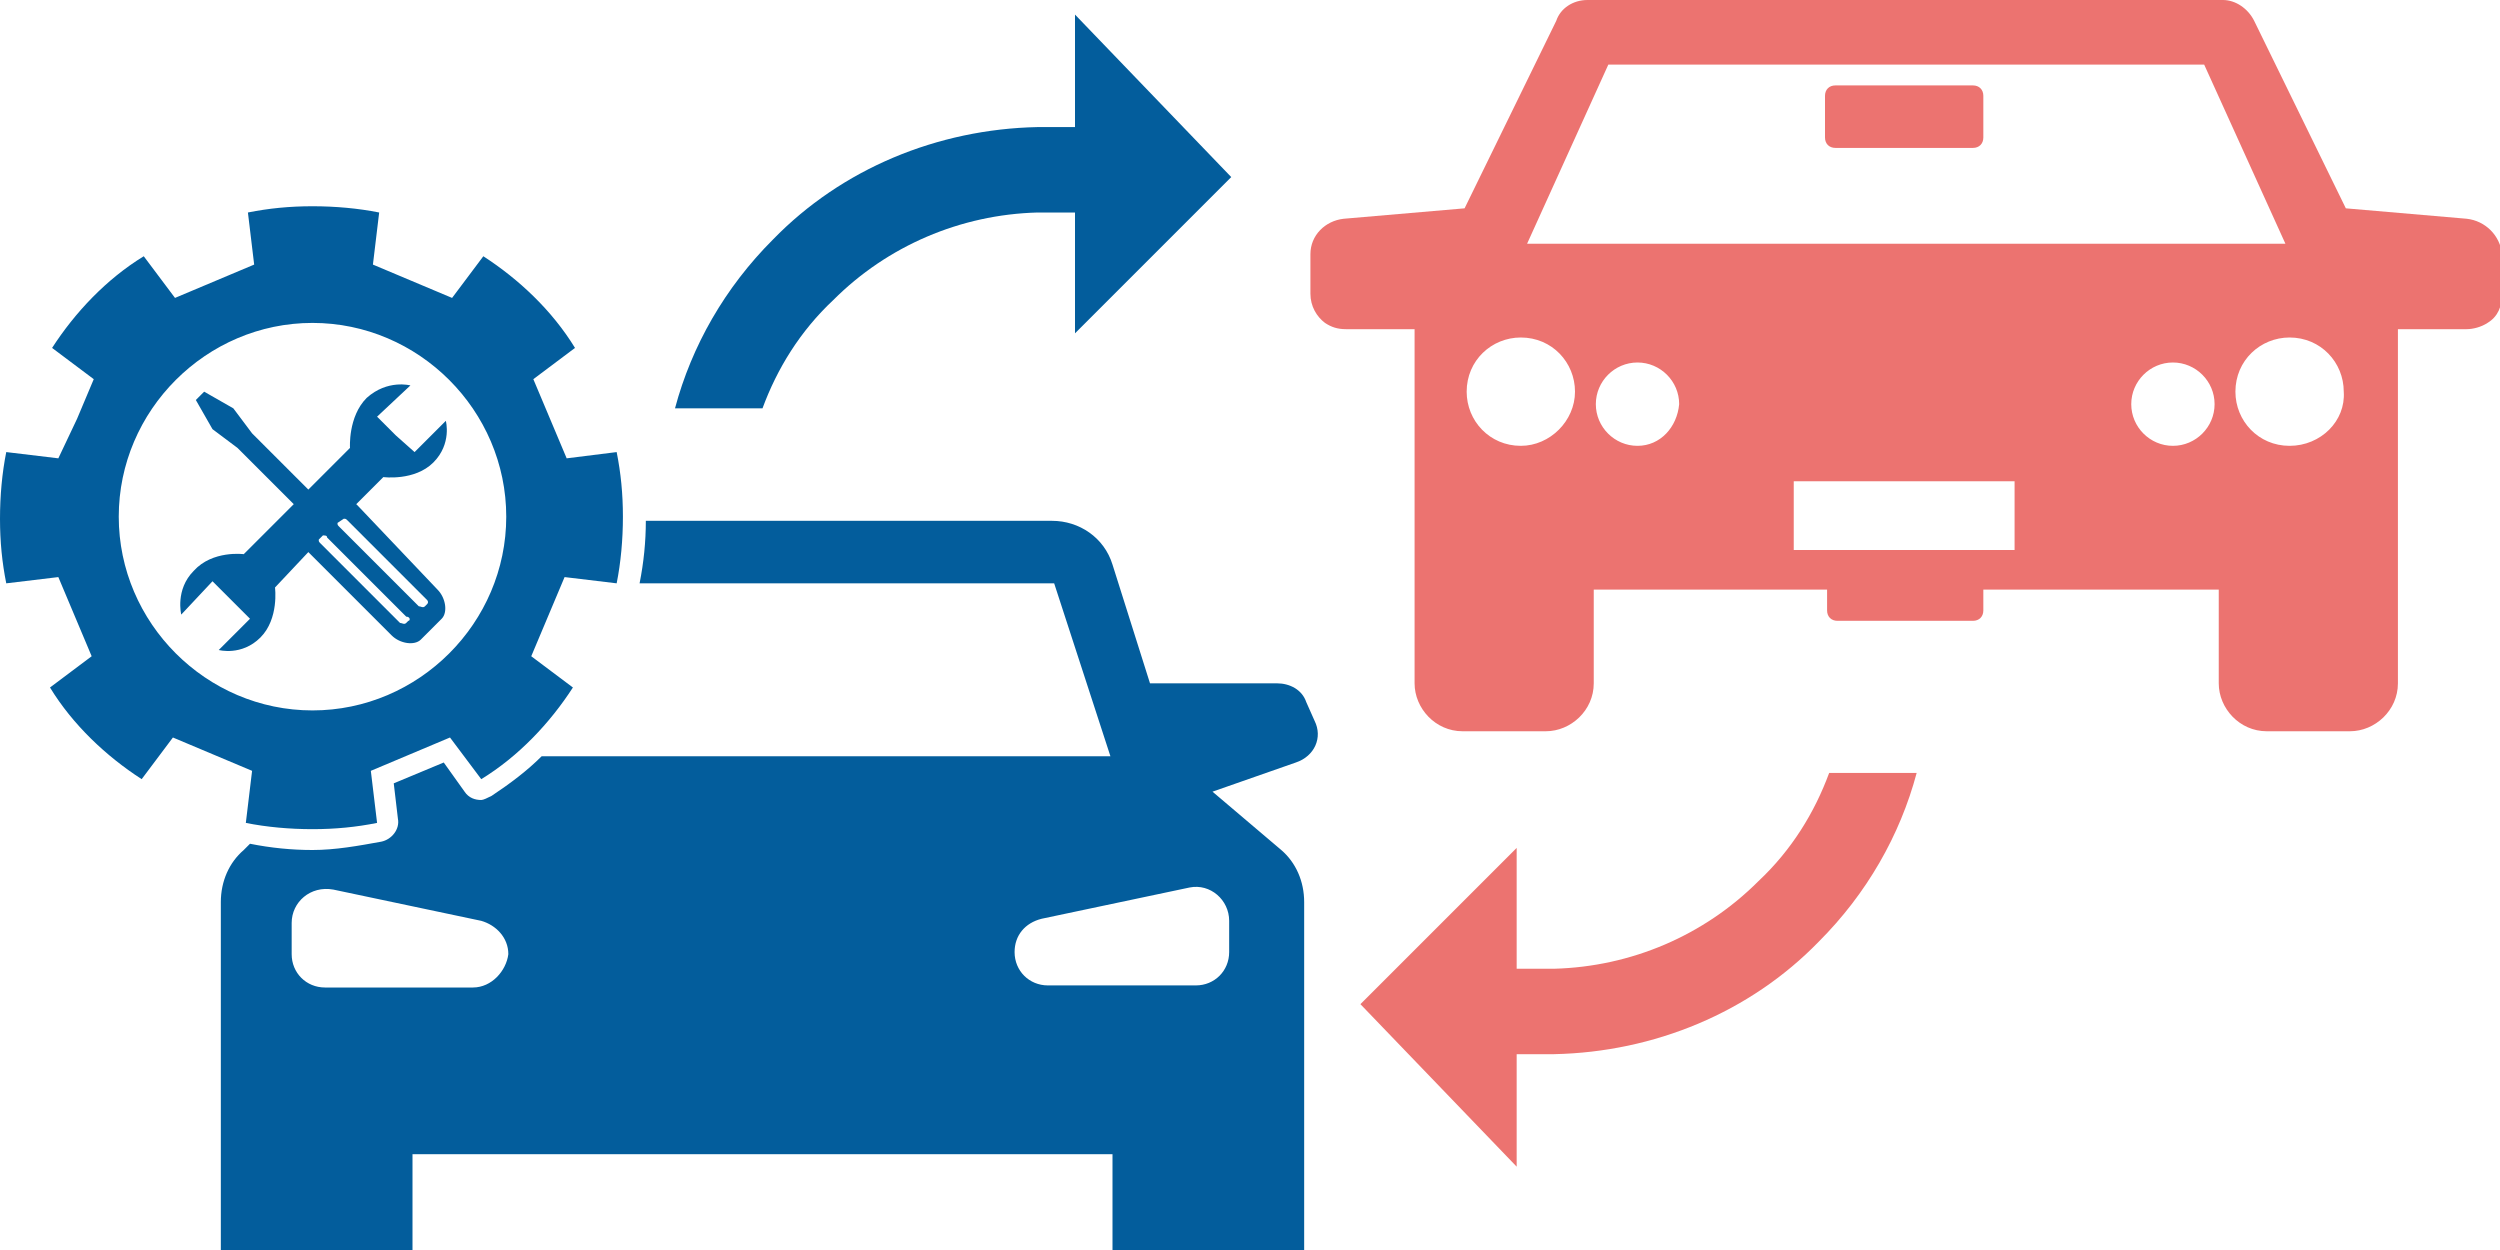
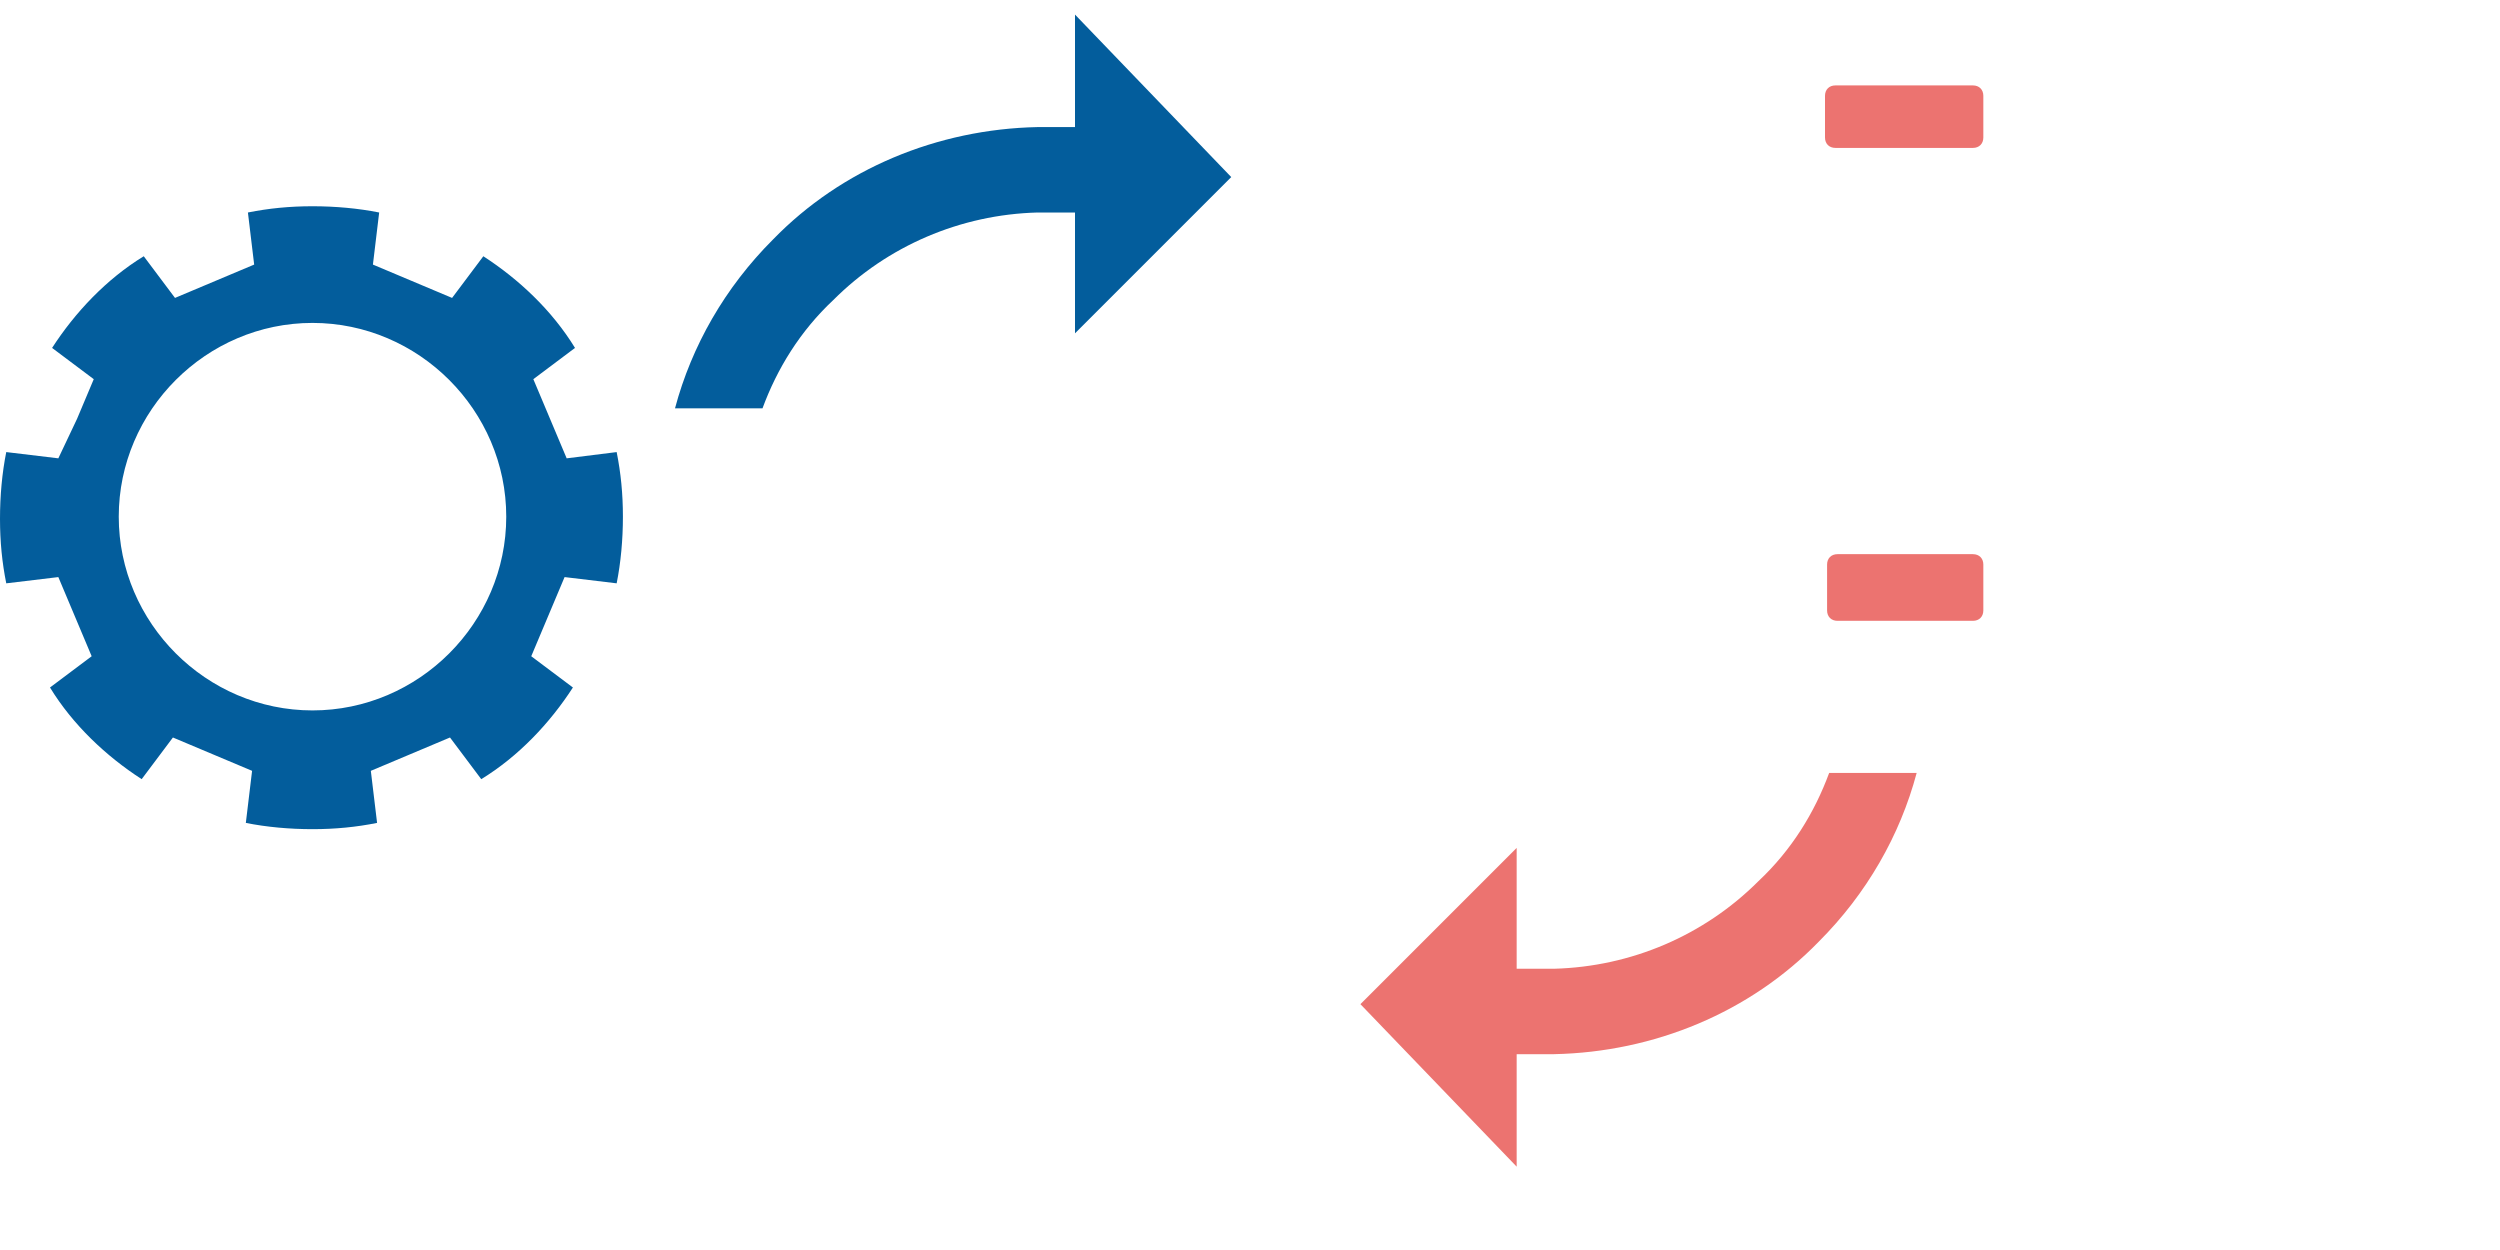
<svg xmlns="http://www.w3.org/2000/svg" version="1.1" id="Vrstva_1" x="0px" y="0px" viewBox="0 0 120 60" style="enable-background:new 0 0 120 60;" xml:space="preserve">
  <style type="text/css">
	.st0{fill:#EC7370;}
	.st1{fill:#035D9C;}
</style>
  <g>
    <g>
-       <path class="st0" d="M118.4,10.5l-5.8-0.5l-4.4-9c-0.3-0.6-0.9-1-1.5-1H91.4H76.2c-0.7,0-1.3,0.4-1.5,1l-4.4,9l-5.8,0.5    c-0.9,0.1-1.6,0.8-1.6,1.7v1.9c0,0.6,0.3,1.1,0.7,1.4h0c0.3,0.2,0.6,0.3,1,0.3h3.3V29v0.2v3.6c0,1.2,1,2.3,2.3,2.3h4    c1.2,0,2.3-1,2.3-2.3v-4.5h15h15v4.5c0,1.2,1,2.3,2.3,2.3h4c1.2,0,2.3-1,2.3-2.3v-3.6V29V15.8h3.3c0.3,0,0.7-0.1,1-0.3    c0.5-0.3,0.7-0.8,0.7-1.4v-1.9C120,11.3,119.3,10.6,118.4,10.5z M73,21.4c-1.5,0-2.6-1.2-2.6-2.6c0-1.5,1.2-2.6,2.6-2.6    c1.5,0,2.6,1.2,2.6,2.6C75.6,20.2,74.4,21.4,73,21.4z M78.6,21.4c-1.1,0-2-0.9-2-2c0-1.1,0.9-2,2-2c1.1,0,2,0.9,2,2    C80.5,20.5,79.7,21.4,78.6,21.4z M96.7,26.4h-5.3h-5.3v-3.3h5.3h5.3V26.4z M104.3,21.4c-1.1,0-2-0.9-2-2c0-1.1,0.9-2,2-2    c1.1,0,2,0.9,2,2C106.3,20.5,105.4,21.4,104.3,21.4z M91.4,11.7H73.3l3.9-8.6h14.3h14.3l3.9,8.6H91.4z M109.9,21.4    c-1.5,0-2.6-1.2-2.6-2.6c0-1.5,1.2-2.6,2.6-2.6c1.5,0,2.6,1.2,2.6,2.6C112.6,20.2,111.4,21.4,109.9,21.4z" />
      <path class="st0" d="M94.7,7.1h-6.6c-0.3,0-0.5-0.2-0.5-0.5v-2c0-0.3,0.2-0.5,0.5-0.5h6.6c0.3,0,0.5,0.2,0.5,0.5v2    C95.2,6.9,95,7.1,94.7,7.1z" />
      <path class="st0" d="M94.7,29.8h-6.5c-0.3,0-0.5-0.2-0.5-0.5v-2.2c0-0.3,0.2-0.5,0.5-0.5h6.5c0.3,0,0.5,0.2,0.5,0.5v2.2    C95.2,29.6,95,29.8,94.7,29.8z" />
    </g>
    <path class="st1" d="M36.6,19.6c0.7-1.9,1.8-3.7,3.4-5.2c2.6-2.6,6.1-4.1,9.8-4.2l1.8,0v5.8l7.5-7.5l-7.5-7.8l0,5.4l-1.8,0   c-4.8,0.1-9.4,2-12.7,5.4c-2.3,2.3-3.9,5.1-4.7,8.1H36.6z" />
    <path class="st0" d="M87.8,37.1c-0.7,1.9-1.8,3.7-3.4,5.2c-2.6,2.6-6.1,4.1-9.8,4.2l-1.8,0v-5.8l-7.5,7.5l7.5,7.8l0-5.4l1.8,0   c4.8-0.1,9.4-2,12.7-5.4c2.3-2.3,3.9-5.1,4.7-8.1H87.8z" />
    <g>
-       <path class="st1" d="M63.1,34.6l-0.4-0.9c-0.2-0.6-0.8-0.9-1.4-0.9h-6.1l-1.8-5.7c-0.4-1.3-1.6-2.1-2.9-2.1h-14H31    c0,1-0.1,2-0.3,3h5.9h14l2.7,8.3H36.5H26c-0.7,0.7-1.5,1.3-2.4,1.9c-0.2,0.1-0.4,0.2-0.5,0.2c-0.3,0-0.6-0.1-0.8-0.4l-1-1.4    l-1.2,0.5l-1.2,0.5l0.2,1.7c0.1,0.5-0.3,1-0.8,1.1c-1.1,0.2-2.2,0.4-3.3,0.4c-1,0-2-0.1-3-0.3l-0.3,0.3c-0.7,0.6-1.1,1.5-1.1,2.5    V60h9.2v-4.6h16.8h16.8V60h9.2V43.3c0-1-0.4-1.9-1.1-2.5L58.2,38l4-1.4C63.1,36.3,63.5,35.4,63.1,34.6z M22.7,47.4h-7.1    c-0.9,0-1.6-0.7-1.6-1.6v-1.5c0-1,0.9-1.8,2-1.6l7.1,1.5c0.7,0.2,1.3,0.8,1.3,1.6C24.3,46.6,23.6,47.4,22.7,47.4z M59,44.2v1.5    c0,0.9-0.7,1.6-1.6,1.6h-7.1c-0.9,0-1.6-0.7-1.6-1.6c0-0.8,0.5-1.4,1.3-1.6l7.1-1.5C58.1,42.4,59,43.2,59,44.2z" />
      <g>
        <g>
          <path class="st1" d="M26.4,20.1l-0.8-1.9l2-1.5c-1.1-1.8-2.7-3.3-4.4-4.4l-1.5,2l-1.9-0.8l-1.9-0.8l0.3-2.5      c-1-0.2-2.1-0.3-3.2-0.3c-1.1,0-2.1,0.1-3.1,0.3l0.3,2.5l-1.9,0.8l-1.9,0.8l-1.5-2c-1.8,1.1-3.3,2.7-4.4,4.4l2,1.5l-0.8,1.9      L2.8,22l-2.5-0.3c-0.2,1-0.3,2.1-0.3,3.2c0,1.1,0.1,2.1,0.3,3.1l2.5-0.3l0.8,1.9l0.8,1.9l-2,1.5c1.1,1.8,2.7,3.3,4.4,4.4l1.5-2      l1.9,0.8l1.9,0.8l-0.3,2.5c1,0.2,2.1,0.3,3.2,0.3c1.1,0,2.1-0.1,3.1-0.3L17.8,37l1.9-0.8l1.9-0.8l1.5,2c1.8-1.1,3.3-2.7,4.4-4.4      l-2-1.5l0.8-1.9l0.8-1.9l2.5,0.3c0.2-1,0.3-2.1,0.3-3.2c0-1.1-0.1-2.1-0.3-3.1L27.2,22L26.4,20.1z M15,34.1      c-5.1,0-9.3-4.2-9.3-9.3c0-5.1,4.2-9.3,9.3-9.3c5.1,0,9.3,4.2,9.3,9.3C24.3,29.9,20.1,34.1,15,34.1z" />
        </g>
-         <path class="st1" d="M17.2,24.3c0,0-0.1-0.1-0.1-0.1l1.3-1.3c0,0,1.5,0.2,2.4-0.7c0.9-0.9,0.6-2,0.6-2l-1.5,1.5L19,20.9l0,0     l-0.9-0.9l1.6-1.5c0,0-1.1-0.3-2.1,0.6c-0.9,0.9-0.8,2.4-0.8,2.4l-2,2l-2.7-2.7l-0.9-1.2l-1.4-0.8L9.6,19l-0.2,0.2l0.8,1.4     l1.2,0.9l2.7,2.7l-2.4,2.4c0,0-1.5-0.2-2.4,0.8c-0.9,0.9-0.6,2.1-0.6,2.1l1.5-1.6l0.9,0.9l0,0l0.9,0.9l-1.5,1.5     c0,0,1.1,0.3,2-0.6c0.9-0.9,0.7-2.4,0.7-2.4l1.6-1.7c0,0,0.1,0.1,0.1,0.1l3.9,3.9c0.4,0.4,1.1,0.5,1.4,0.2l1-1     c0.3-0.3,0.2-1-0.2-1.4L17.2,24.3z M19.6,29.8l-0.1,0.1c-0.1,0.1-0.2,0-0.3,0l-3.8-3.8c-0.1-0.1-0.1-0.1-0.1-0.2l0.2-0.2l0,0     c0.1,0,0.2,0,0.2,0.1l3.8,3.8C19.7,29.6,19.7,29.8,19.6,29.8z M20.5,29l-0.1,0.1c-0.1,0.1-0.2,0-0.3,0l-3.8-3.8     c-0.1-0.1-0.1-0.1-0.1-0.2l0.3-0.2c0.1,0,0.1,0,0.2,0.1l3.8,3.8C20.5,28.8,20.6,28.9,20.5,29z" />
      </g>
    </g>
  </g>
</svg>